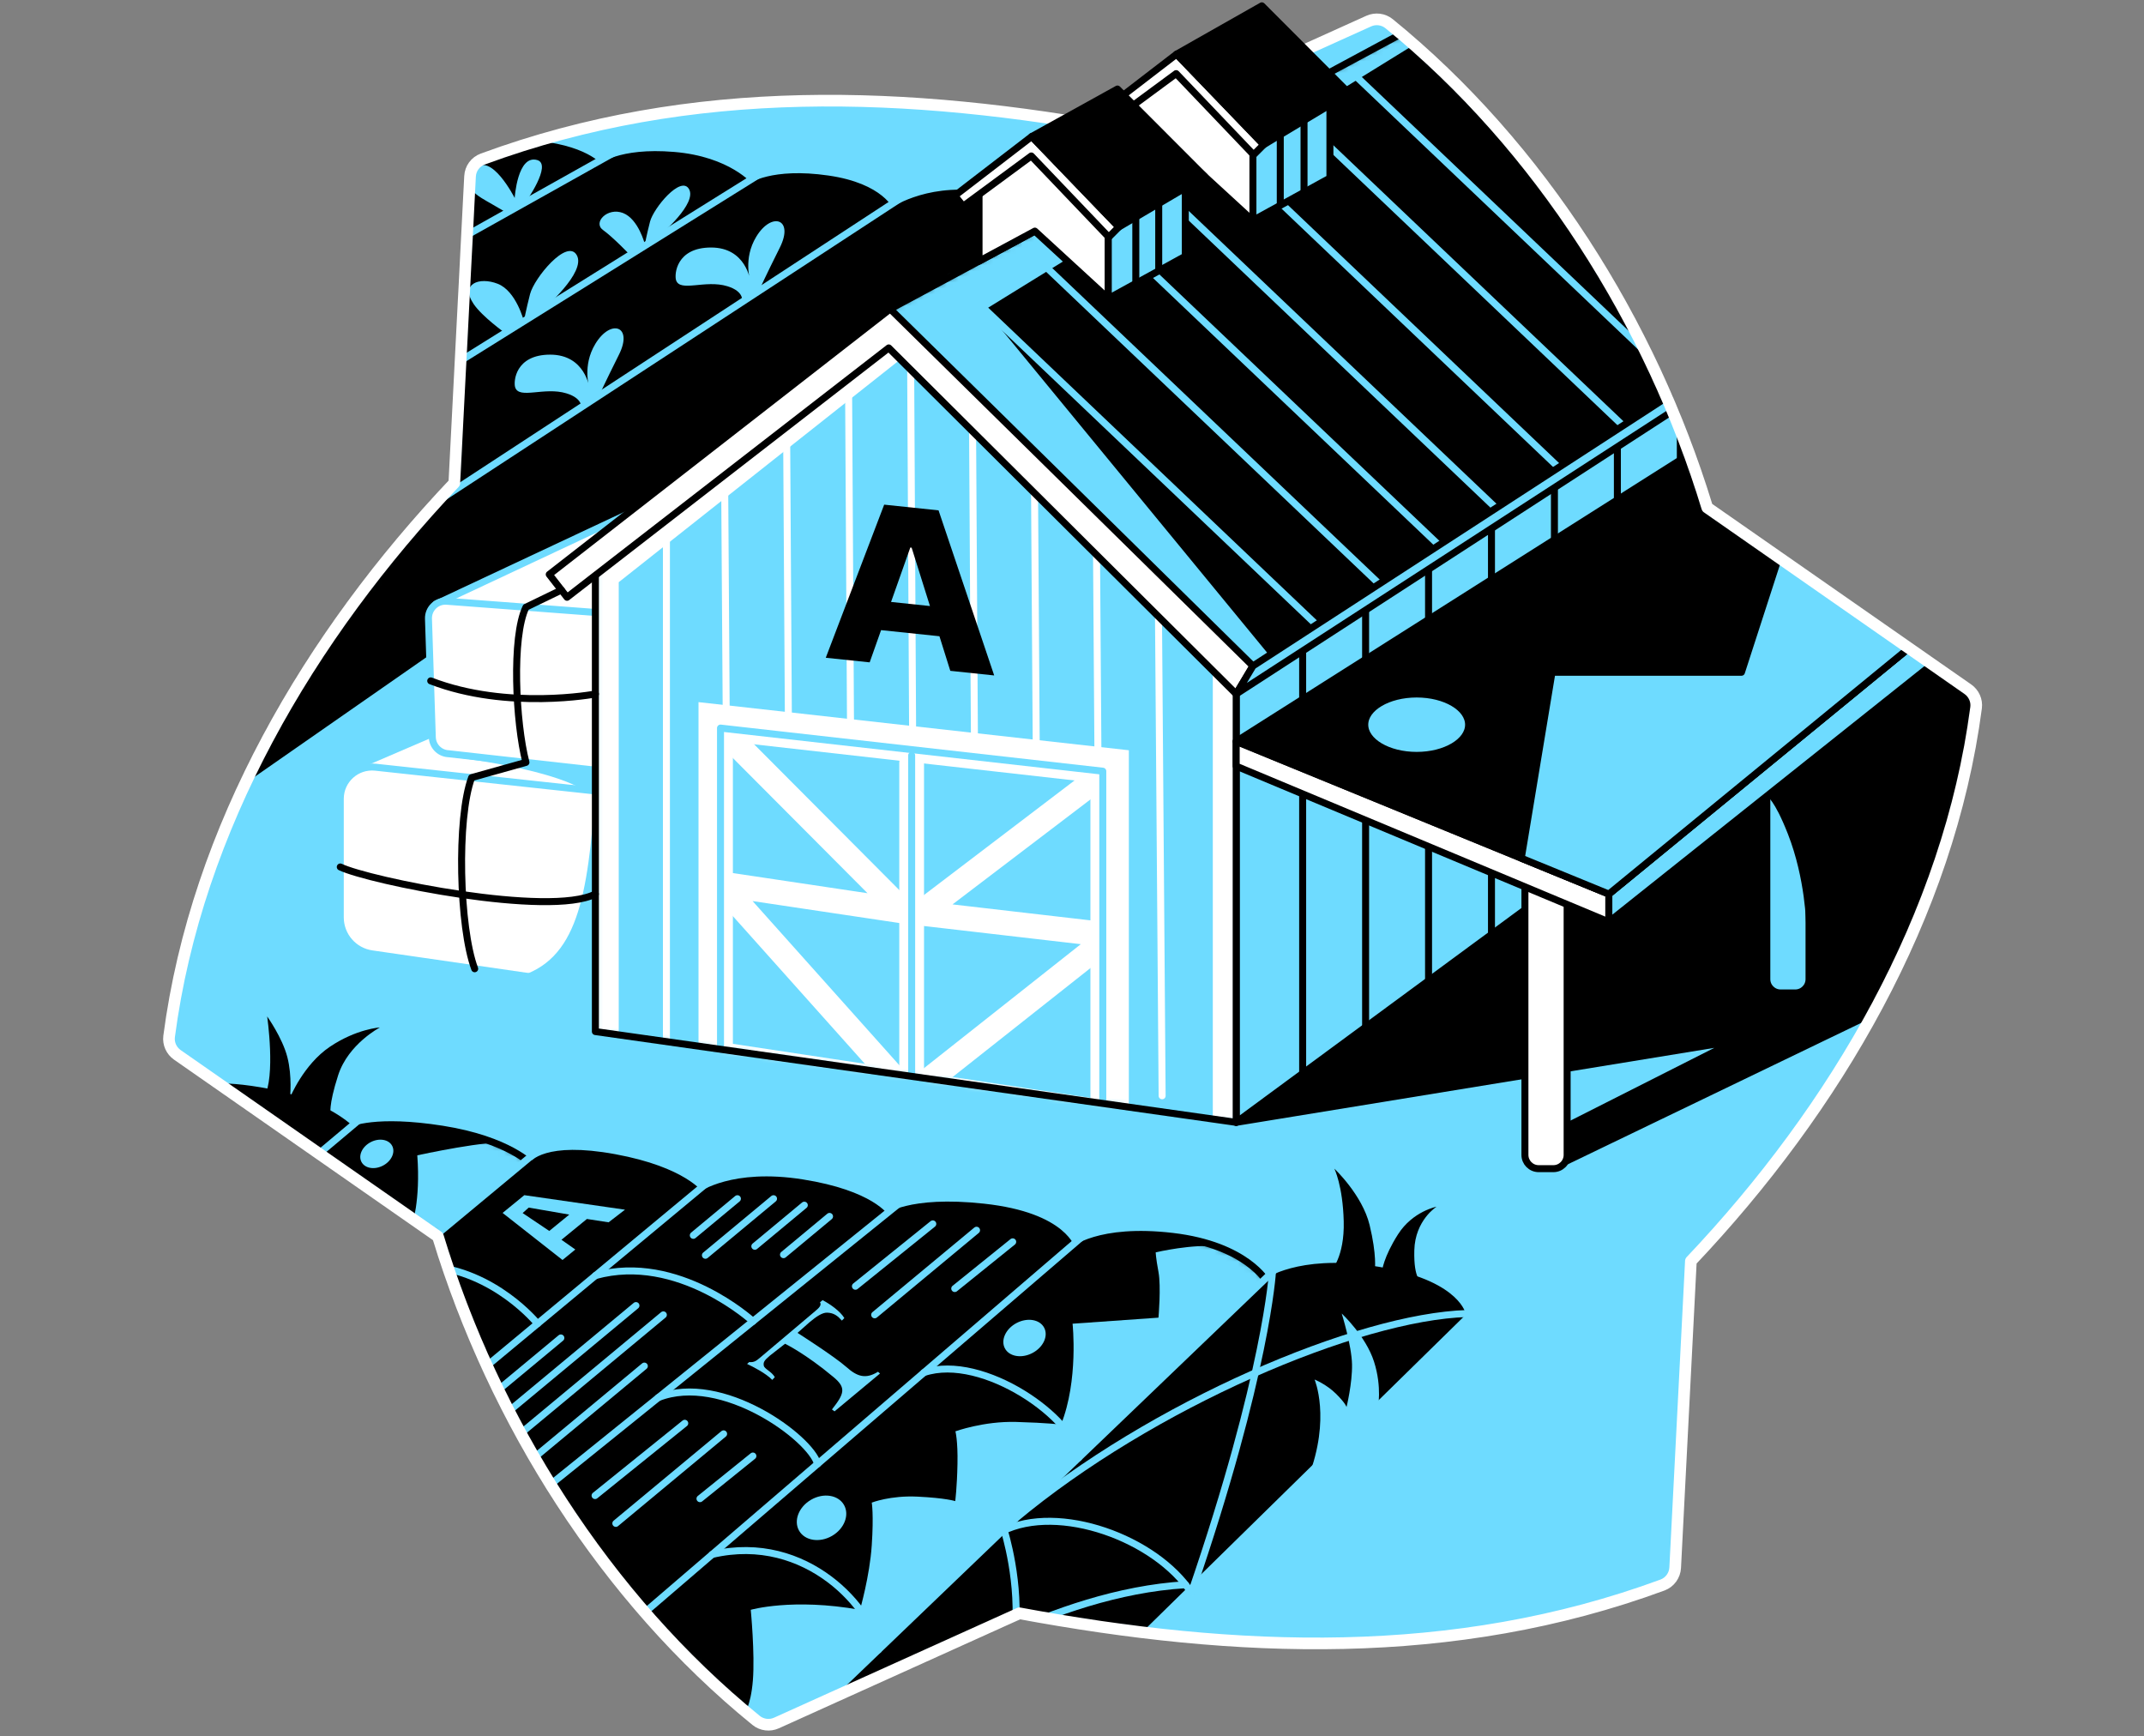
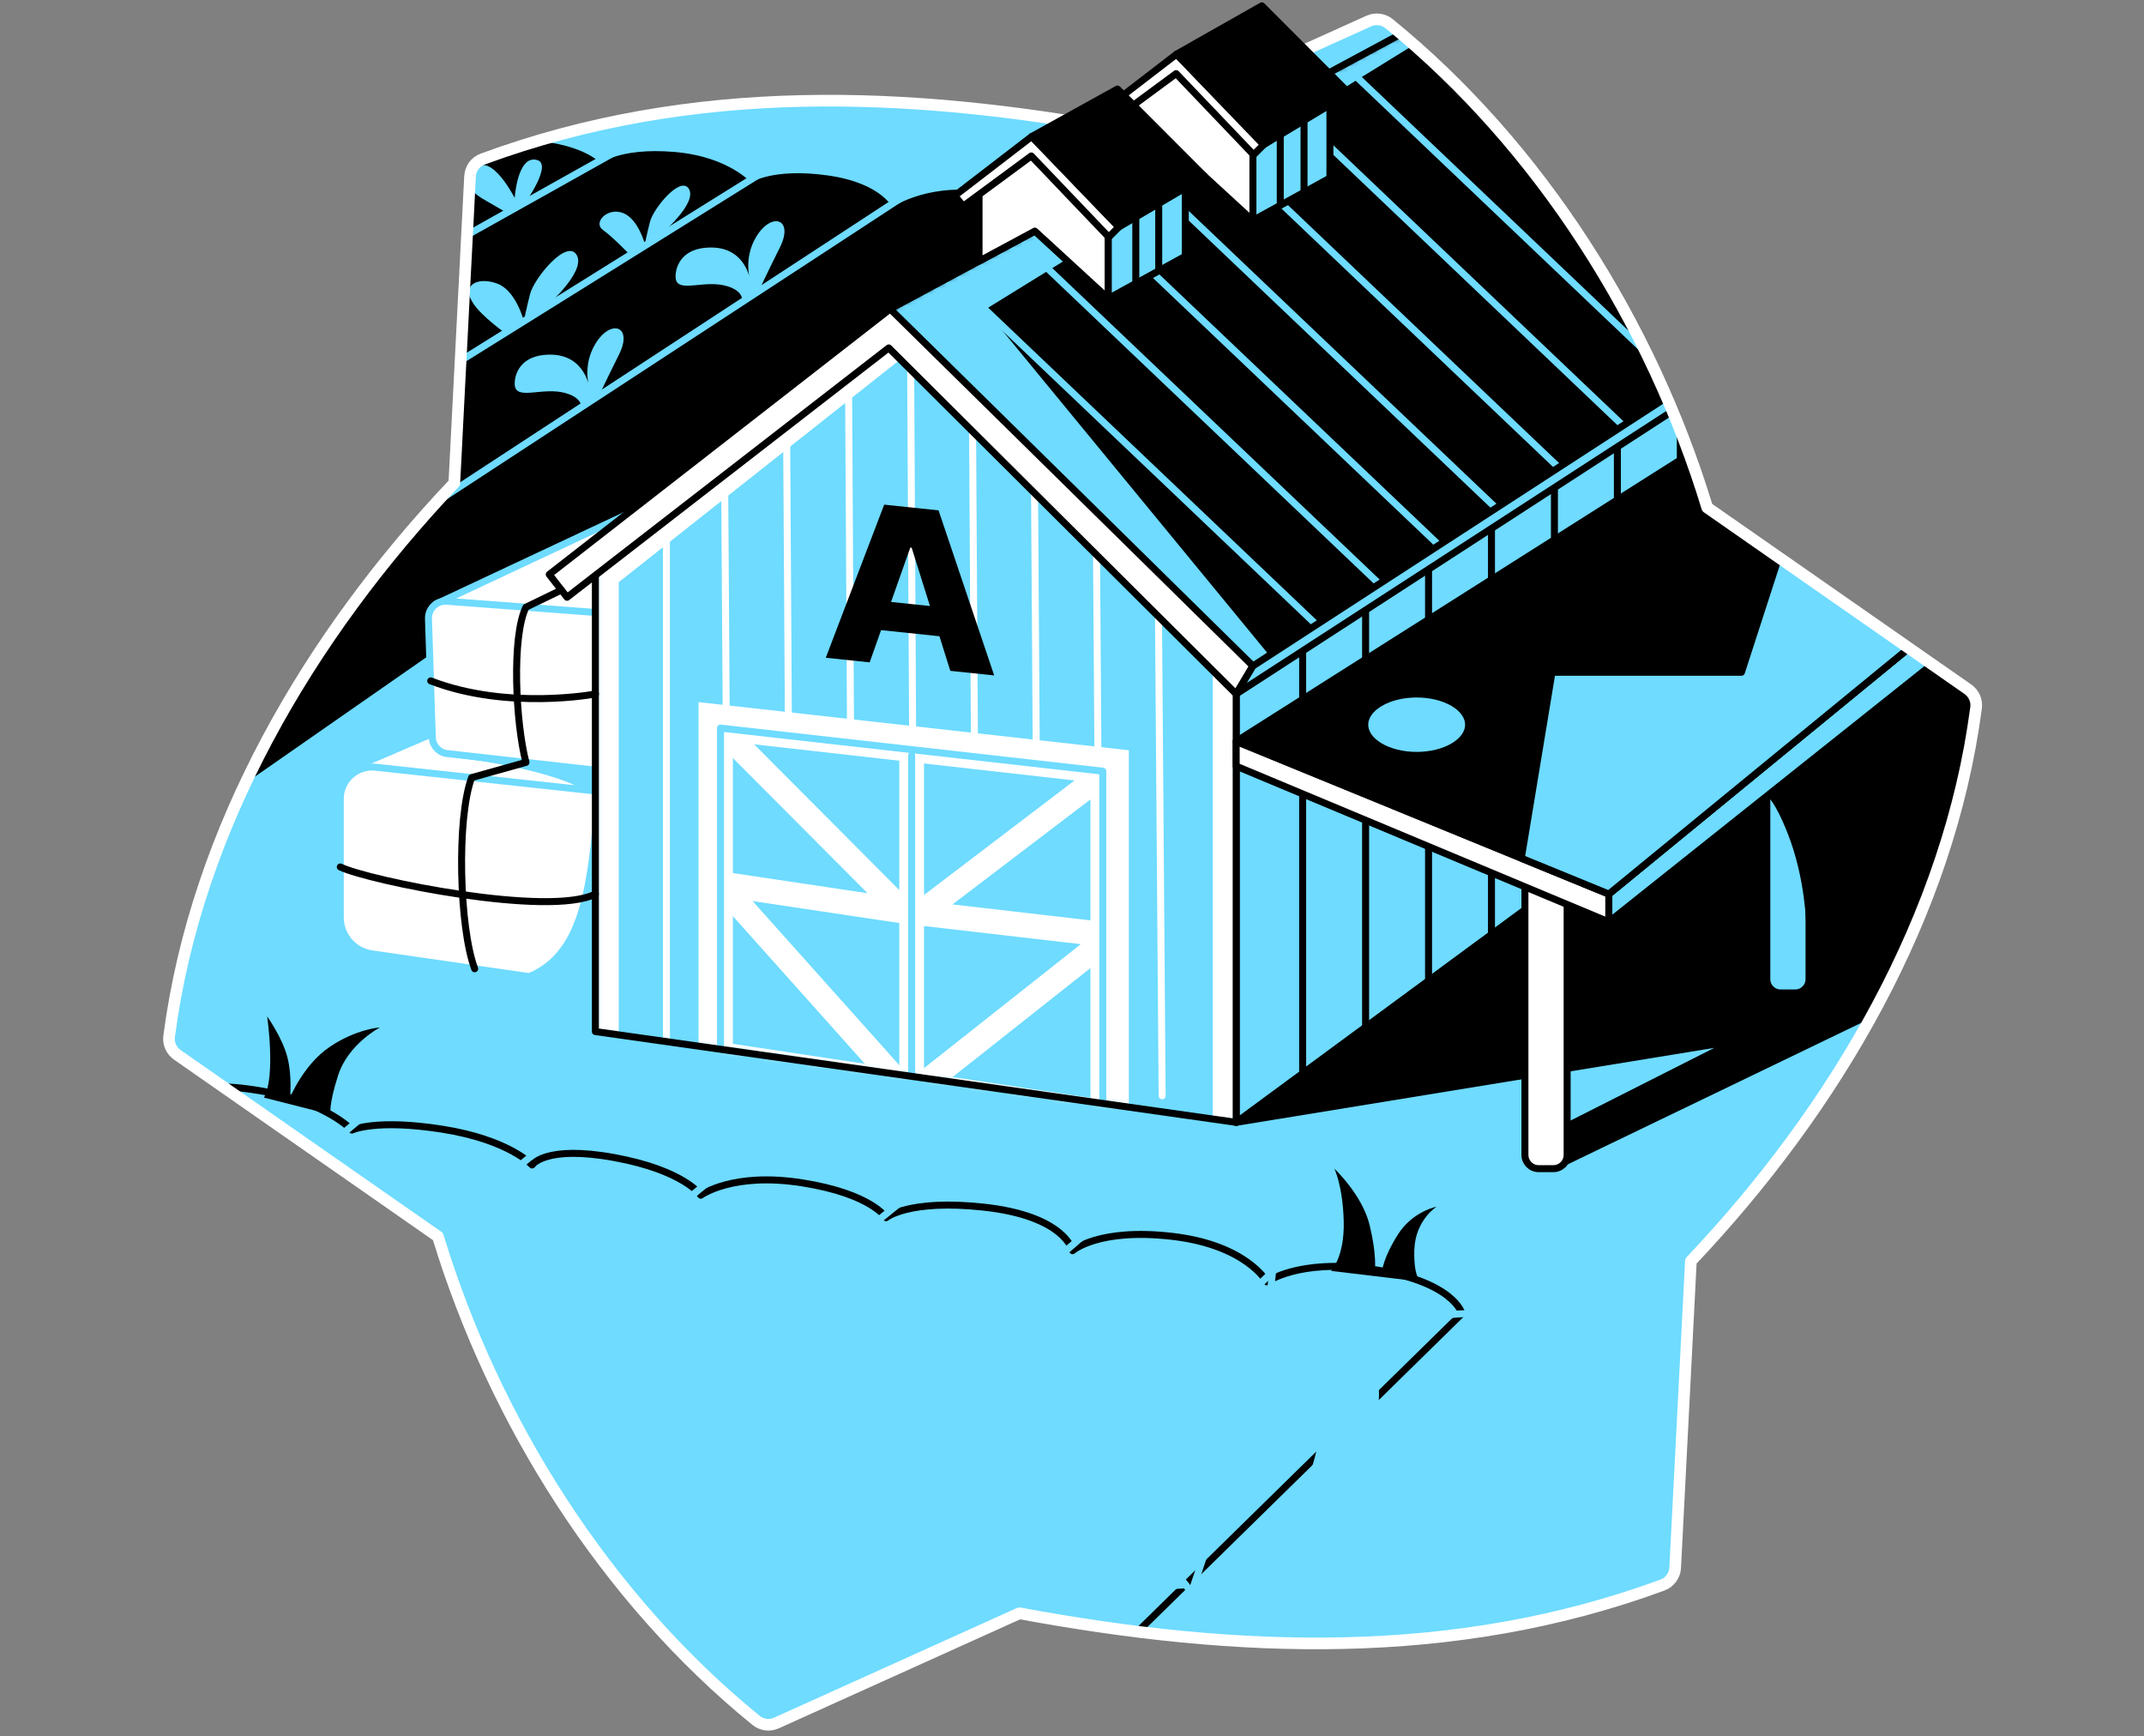
<svg xmlns="http://www.w3.org/2000/svg" width="368" height="298" viewBox="0 0 368 298" fill="none">
  <rect x="0" y="0" width="368" height="298" fill="#808080" stroke="none" />
  <path d="M293.035 87.111C283.397 55.435 264.308 25.102 238.419 4.06C237.437 3.266 236.086 3.103 234.937 3.617L193.239 22.45C155.996 15.553 118.759 14.07 82.848 27.301C81.6 27.762 80.746 28.928 80.678 30.258C80.153 40.453 77.98 82.895 77.98 82.895C53.136 109.111 33.722 142.096 29.027 177.871C28.867 179.105 29.424 180.329 30.442 181.038L75.168 212.211C84.809 243.891 103.898 274.22 129.787 295.262C130.769 296.056 132.12 296.22 133.269 295.702L174.967 276.873C212.207 283.766 249.444 285.248 285.358 272.022C286.602 271.561 287.46 270.383 287.531 269.057L290.226 216.431C315.066 190.212 334.48 157.223 339.179 121.451C339.339 120.217 338.785 118.993 337.768 118.284L293.042 87.111H293.035Z" fill="#6EDBFF" />
  <mask id="mask0_7427_2754" style="mask-type:luminance" maskUnits="userSpaceOnUse" x="29" y="3" width="311" height="293">
    <path d="M293.035 87.111C283.397 55.435 264.308 25.102 238.419 4.06C237.437 3.266 236.086 3.103 234.937 3.617L193.239 22.45C155.996 15.553 118.759 14.07 82.848 27.301C81.6 27.762 80.746 28.928 80.678 30.258C80.153 40.453 77.98 82.895 77.98 82.895C53.136 109.111 33.722 142.096 29.027 177.871C28.867 179.105 29.424 180.329 30.442 181.038L75.168 212.211C84.809 243.891 103.898 274.22 129.787 295.262C130.769 296.056 132.12 296.22 133.269 295.702L174.967 276.873C212.207 283.766 249.444 285.248 285.358 272.022C286.602 271.561 287.46 270.383 287.531 269.057L290.226 216.431C315.066 190.212 334.48 157.223 339.179 121.451C339.339 120.217 338.785 118.993 337.768 118.284L293.042 87.111H293.035Z" fill="white" />
  </mask>
  <g mask="url(#mask0_7427_2754)">
    <path d="M60.062 131.979L89.997 119.103L116.273 118.033L102.192 135.748L60.062 131.979Z" fill="white" stroke="#6EDBFF" stroke-width="1.2" stroke-linecap="round" stroke-linejoin="round" />
    <path d="M63.831 163.702L106.202 169.84V136.181L64.452 131.667C61.221 131.319 58.406 133.848 58.406 137.096V157.436C58.406 160.581 60.714 163.251 63.831 163.702Z" fill="white" stroke="#6EDBFF" stroke-width="1.2" stroke-linecap="round" stroke-linejoin="round" />
    <path d="M40.47 134.841L179.137 38.297C179.137 38.297 177.328 34.613 168.045 33.379C158.761 32.145 152.942 36.375 152.942 36.375C152.942 36.375 151.364 32.059 142.113 30.719C132.482 29.326 128.783 32.059 128.783 32.059C128.783 32.059 125.057 27.45 115.645 26.67C106.206 25.886 103.007 28.787 103.007 28.787C103.007 28.787 100.472 25.273 90.71 24.645C80.948 24.017 80.398 28.184 80.082 29.68C79.767 31.177 77.958 81.37 77.958 81.37C77.958 81.37 67.022 92.303 55.221 109.536C43.42 126.77 40.47 134.844 40.47 134.844V134.841Z" fill="black" stroke="black" stroke-width="1.2" stroke-linecap="round" stroke-linejoin="round" />
    <path d="M212.182 192.619L297.985 178.616L262.216 196.704L266.699 200.311L321.513 173.893C321.513 173.893 326.867 167.127 332.505 149.663C338.144 132.195 339.629 123.384 339.2 120.554C338.771 117.721 328.151 110.827 328.151 110.827L258.082 158.833L212.182 192.619Z" fill="black" stroke="black" stroke-width="1.2" stroke-linecap="round" stroke-linejoin="round" />
    <path d="M74.82 103.682L107.741 88.239L120.468 90.771L109.408 105.65L74.82 103.682Z" fill="white" stroke="#6EDBFF" stroke-width="1.2" stroke-linecap="round" stroke-linejoin="round" />
    <path d="M76.225 129.763C85.955 130.809 96.054 133.018 100.05 135.518L102.188 135.749L101.93 132.146L76.221 129.763H76.225Z" fill="#6EDBFF" />
    <path d="M102.192 135.748C100.887 153.947 99.124 164.882 88.713 167.702L102.075 169.145L102.192 135.745V135.748Z" fill="#6EDBFF" />
    <path d="M76.795 129.334L113.599 133.454L112.706 105.902L76.678 103.185C74.948 103.054 73.487 104.455 73.544 106.189L74.203 126.536C74.249 127.983 75.352 129.178 76.792 129.341L76.795 129.334Z" fill="white" stroke="#6EDBFF" stroke-width="1.2" stroke-linecap="round" stroke-linejoin="round" />
    <path d="M303.261 115.866H310.506V168.049C310.506 169.354 309.449 170.411 308.144 170.411H305.623C304.318 170.411 303.261 169.354 303.261 168.049V115.866Z" fill="#6EDBFF" stroke="black" stroke-width="1.2" stroke-linecap="round" stroke-linejoin="round" />
    <path d="M212.182 192.619L301.322 127L289.049 67.952L212.182 117.618V192.619Z" fill="#6EDBFF" stroke="black" stroke-width="1.2" stroke-linecap="round" stroke-linejoin="round" />
    <path d="M152.797 53.027L240.525 5.808C240.525 5.808 260.724 14.947 276.145 40.761C291.567 66.576 289.049 67.952 289.049 67.952L214.289 115.919L152.797 57.031V53.027Z" fill="black" />
    <mask id="mask1_7427_2754" style="mask-type:luminance" maskUnits="userSpaceOnUse" x="152" y="5" width="138" height="111">
      <path d="M152.797 53.027L240.525 5.808C240.525 5.808 260.724 14.947 276.145 40.761C291.567 66.576 289.049 67.952 289.049 67.952L214.289 115.919L152.797 57.031V53.027Z" fill="white" />
    </mask>
    <g mask="url(#mask1_7427_2754)">
      <path d="M163.137 47.463L226.713 107.948" stroke="#6EDBFF" stroke-width="1.2" stroke-linecap="round" stroke-linejoin="round" />
      <path d="M173.839 40.386L237.419 100.87" stroke="#6EDBFF" stroke-width="1.2" stroke-linecap="round" stroke-linejoin="round" />
      <path d="M184.541 34.169L248.121 94.654" stroke="#6EDBFF" stroke-width="1.2" stroke-linecap="round" stroke-linejoin="round" />
      <path d="M195.246 28.666L258.823 89.15" stroke="#6EDBFF" stroke-width="1.2" stroke-linecap="round" stroke-linejoin="round" />
      <path d="M205.948 21.641L269.525 82.126" stroke="#6EDBFF" stroke-width="1.2" stroke-linecap="round" stroke-linejoin="round" />
      <path d="M216.65 14.138L280.226 74.622" stroke="#6EDBFF" stroke-width="1.2" stroke-linecap="round" stroke-linejoin="round" />
      <path d="M227.352 7.961L290.932 68.445" stroke="#6EDBFF" stroke-width="1.2" stroke-linecap="round" stroke-linejoin="round" />
      <path d="M243.327 7.294L169.091 53.126L218.491 113.224L214.289 115.919L152.797 53.027L241.685 3.323L243.327 7.294Z" fill="#6EDBFF" />
    </g>
    <path d="M152.797 53.027L240.525 5.808C240.525 5.808 260.724 14.947 276.145 40.761C291.567 66.576 289.049 67.952 289.049 67.952L214.289 115.919L152.797 57.031V53.027Z" stroke="black" stroke-width="1.2" stroke-linecap="round" stroke-linejoin="round" />
    <path d="M223.59 109.923V184.435" stroke="black" stroke-width="1.2" stroke-linecap="round" stroke-linejoin="round" />
    <path d="M234.395 102.693V177.205" stroke="black" stroke-width="1.2" stroke-linecap="round" stroke-linejoin="round" />
    <path d="M245.199 96.835V171.347" stroke="black" stroke-width="1.2" stroke-linecap="round" stroke-linejoin="round" />
    <path d="M256 89.306V164.79" stroke="black" stroke-width="1.2" stroke-linecap="round" stroke-linejoin="round" />
    <path d="M266.805 82.225V155.113" stroke="black" stroke-width="1.2" stroke-linecap="round" stroke-linejoin="round" />
    <path d="M277.61 74.7V149.213" stroke="black" stroke-width="1.2" stroke-linecap="round" stroke-linejoin="round" />
    <path d="M288.414 67.857V142.369" stroke="black" stroke-width="1.2" stroke-linecap="round" stroke-linejoin="round" />
    <path d="M102.192 177.038L212.182 192.619V115.199L152.939 55.484L102.192 98.012V177.038Z" fill="#6EDBFF" />
    <mask id="mask2_7427_2754" style="mask-type:luminance" maskUnits="userSpaceOnUse" x="102" y="55" width="111" height="138">
      <path d="M102.192 177.038L212.182 192.619V115.199L152.939 55.484L102.192 98.012V177.038Z" fill="white" />
    </mask>
    <g mask="url(#mask2_7427_2754)">
      <path d="M114.387 90.278V178.765" stroke="white" stroke-width="1.2" stroke-linecap="round" stroke-linejoin="round" />
      <path d="M124.394 84.2L125.021 178.765" stroke="white" stroke-width="1.2" stroke-linecap="round" stroke-linejoin="round" />
      <path d="M135.028 75.7L135.655 178.765" stroke="white" stroke-width="1.2" stroke-linecap="round" stroke-linejoin="round" />
      <path d="M145.662 67.857L146.29 178.765" stroke="white" stroke-width="1.2" stroke-linecap="round" stroke-linejoin="round" />
      <path d="M156.297 60.864L156.928 178.765" stroke="white" stroke-width="1.2" stroke-linecap="round" stroke-linejoin="round" />
      <path d="M166.931 73.069L167.563 178.765" stroke="white" stroke-width="1.2" stroke-linecap="round" stroke-linejoin="round" />
      <path d="M177.57 84.2L178.197 178.765" stroke="white" stroke-width="1.2" stroke-linecap="round" stroke-linejoin="round" />
      <path d="M188.204 94.083L188.832 183.457" stroke="white" stroke-width="1.2" stroke-linecap="round" stroke-linejoin="round" />
      <path d="M198.838 104.575L199.47 188.059" stroke="white" stroke-width="1.2" stroke-linecap="round" stroke-linejoin="round" />
      <path d="M106.202 177.205V99.916L154.946 61.357L152.442 58.896L102.192 98.012V177.038L106.202 177.205Z" fill="white" />
      <path d="M212.182 192.311V115.022L208.168 113.118V192.144L212.182 192.311Z" fill="white" />
      <path d="M119.894 120.5V179.52L193.757 189.981V128.759L119.894 120.5Z" fill="white" />
      <path d="M123.67 179.829V124.954L189.285 132.351V189.435" fill="#6EDBFF" />
      <path d="M153.269 186.903C152.684 186.903 152.106 186.666 151.684 186.194L122.085 153.081C121.489 152.415 121.376 151.443 121.798 150.656C122.223 149.869 123.096 149.429 123.982 149.564L148.904 153.294L122.163 126.454C121.333 125.625 121.337 124.277 122.17 123.451C123 122.621 124.347 122.625 125.174 123.458L156.449 154.851C157.095 155.5 157.254 156.489 156.84 157.308C156.428 158.127 155.535 158.588 154.63 158.45L129.177 154.642L154.854 183.364C155.634 184.24 155.559 185.581 154.687 186.364C154.283 186.726 153.776 186.903 153.272 186.903H153.269Z" fill="white" />
      <path d="M159.311 187.584C158.684 187.584 158.063 187.308 157.645 186.776C156.918 185.854 157.074 184.52 157.992 183.793L185.513 162.039L157.765 158.826C156.903 158.727 156.191 158.113 155.96 157.276C155.73 156.44 156.031 155.549 156.723 155.025L189.573 130.032C190.505 129.323 191.839 129.504 192.548 130.437C193.257 131.369 193.076 132.703 192.144 133.412L163.492 155.213L191.101 158.408C191.956 158.507 192.665 159.11 192.899 159.936C193.133 160.762 192.846 161.649 192.172 162.184L160.623 187.123C160.233 187.432 159.769 187.581 159.308 187.581L159.311 187.584Z" fill="white" />
      <path d="M189.285 193.009C189.179 193.009 189.073 193.002 188.966 192.985L123.351 183.07C122.312 182.914 121.542 182.02 121.542 180.971V124.954C121.542 124.348 121.801 123.773 122.252 123.369C122.702 122.965 123.305 122.774 123.904 122.841L189.52 130.238C190.594 130.358 191.406 131.266 191.406 132.348V190.882C191.406 191.499 191.137 192.087 190.668 192.492C190.282 192.825 189.789 193.006 189.282 193.006L189.285 193.009ZM125.794 179.144L187.161 188.417V134.248L125.794 127.33V179.144Z" fill="white" />
      <path d="M156.478 188.056C155.304 188.056 154.354 187.105 154.354 185.932V130.898C154.354 129.724 155.304 128.773 156.478 128.773C157.651 128.773 158.602 129.724 158.602 130.898V185.932C158.602 187.105 157.651 188.056 156.478 188.056Z" fill="white" />
      <path d="M123.67 179.829V124.954L189.285 132.351V189.435" stroke="#6EDBFF" stroke-width="1.2" stroke-linecap="round" stroke-linejoin="round" />
      <path d="M156.478 129.642V185.183" stroke="#6EDBFF" stroke-width="1.2" stroke-linecap="round" stroke-linejoin="round" />
    </g>
    <path d="M102.192 177.038L212.182 192.619V115.199L152.939 55.484L102.192 98.012V177.038Z" stroke="black" stroke-width="1.2" stroke-linecap="round" stroke-linejoin="round" />
    <path d="M261.741 146.021H268.986V198.204C268.986 199.509 267.929 200.566 266.624 200.566H264.103C262.798 200.566 261.741 199.509 261.741 198.204V146.021Z" fill="white" stroke="black" stroke-width="1.2" stroke-linecap="round" stroke-linejoin="round" />
    <path d="M215.054 114.295L152.797 53.027L94.273 98.583L97.327 102.505L152.545 59.711L212.182 119.103L215.054 114.295Z" fill="white" stroke="black" stroke-width="1.2" stroke-linecap="round" stroke-linejoin="round" />
    <path d="M212.182 127.238L276.145 153.436V158.216L212.182 131.486V127.238Z" fill="white" stroke="black" stroke-width="1.2" stroke-linecap="round" stroke-linejoin="round" />
    <path d="M276.145 153.436V158.216L332.506 113.334L329.339 109.852L276.145 153.436Z" fill="#6EDBFF" stroke="black" stroke-width="1.2" stroke-linecap="round" stroke-linejoin="round" />
    <path d="M212.182 127.238L290.992 77.31L329.339 109.852L276.145 153.436L212.182 127.238Z" fill="black" stroke="black" stroke-width="1.2" stroke-linecap="round" stroke-linejoin="round" />
    <path d="M261.114 147.28L266.39 115.373H298.907L306.868 90.781L329.339 109.852L276.145 153.436L261.114 147.28Z" fill="#6EDBFF" stroke="black" stroke-width="1.2" stroke-linecap="round" stroke-linejoin="round" />
    <path d="M243.16 129.642C248.082 129.642 252.071 127.283 252.071 124.373C252.071 121.463 248.082 119.104 243.16 119.104C238.239 119.104 234.249 121.463 234.249 124.373C234.249 127.283 238.239 129.642 243.16 129.642Z" fill="#6EDBFF" stroke="black" stroke-width="1.2" stroke-linecap="round" stroke-linejoin="round" />
    <path d="M303.261 136.624L310.506 130.855L310.016 158.748C310.016 158.748 309.899 150.84 306.882 143.138C304.538 137.156 303.261 136.621 303.261 136.621V136.624Z" fill="black" />
    <path d="M163.109 115.128L170.644 115.919L161.095 87.587L151.762 86.608L141.737 112.884L149.272 113.674L151.23 108.143L161.247 109.192L163.109 115.125V115.128ZM152.942 103.306L156.247 93.966L156.474 93.991L159.62 104.008L152.942 103.306Z" fill="black" />
    <path d="M215.054 114.295L212.182 119.104L289.393 69.048L289.691 65.842L215.054 114.295Z" fill="#6EDBFF" stroke="black" stroke-width="1.2" stroke-linecap="round" stroke-linejoin="round" />
-     <path d="M250.937 225.427L195.264 280.036C195.264 280.036 177.956 278.06 175.832 278.532C173.708 279.004 133.134 299.571 131.457 297.415C129.784 295.259 109.979 283.723 92.983 255.873C75.99 228.023 74.512 211.754 74.512 211.754L34.449 187.187C34.449 187.187 35.846 185.729 44.598 187.187C55.927 189.073 60.409 193.942 60.409 193.942C60.409 193.942 64.427 191.985 75.912 193.793C87.398 195.601 91.334 199.931 91.334 199.931C91.334 199.931 93.536 196.47 105.497 198.672C117.454 200.874 120.287 205.123 120.287 205.123C120.287 205.123 125.716 201.108 137.673 202.998C149.631 204.885 152.084 208.984 152.084 208.984C152.084 208.984 155.928 205.768 168.829 207.169C182.85 208.69 184.098 214.644 184.098 214.644C184.098 214.644 188.523 210.697 201.268 212.193C214.012 213.69 217.448 219.995 217.448 219.995C217.448 219.995 222.888 216.027 235.228 217.792C249.547 219.838 250.929 225.423 250.929 225.423L250.937 225.427Z" fill="black" />
    <mask id="mask3_7427_2754" style="mask-type:luminance" maskUnits="userSpaceOnUse" x="34" y="186" width="217" height="112">
      <path d="M250.937 225.427L195.264 280.036C195.264 280.036 177.956 278.06 175.832 278.532C173.708 279.004 133.134 299.571 131.457 297.415C129.784 295.259 109.979 283.723 92.983 255.873C75.99 228.023 74.512 211.754 74.512 211.754L34.449 187.187C34.449 187.187 35.846 185.729 44.598 187.187C55.927 189.073 60.409 193.942 60.409 193.942C60.409 193.942 64.427 191.985 75.912 193.793C87.398 195.601 91.334 199.931 91.334 199.931C91.334 199.931 93.536 196.47 105.497 198.672C117.454 200.874 120.287 205.123 120.287 205.123C120.287 205.123 125.716 201.108 137.673 202.998C149.631 204.885 152.084 208.984 152.084 208.984C152.084 208.984 155.928 205.768 168.829 207.169C182.85 208.69 184.098 214.644 184.098 214.644C184.098 214.644 188.523 210.697 201.268 212.193C214.012 213.69 217.448 219.995 217.448 219.995C217.448 219.995 222.888 216.027 235.228 217.792C249.547 219.838 250.929 225.423 250.929 225.423L250.937 225.427Z" fill="white" />
    </mask>
    <g mask="url(#mask3_7427_2754)">
      <path d="M182.108 244.49C185.151 236.913 184.098 227.175 184.098 227.175L198.842 226.136C198.842 226.136 199.314 220.817 198.842 218.285C198.37 215.754 198.37 214.927 198.37 214.927C198.37 214.927 204.959 213.388 208.98 213.981C213.005 214.573 217.739 218.92 217.739 218.92L185.147 250.182C185.147 250.182 184.193 246.611 183.197 245.817C182.2 245.022 182.105 244.494 182.105 244.494L182.108 244.49Z" fill="#6EDBFF" />
      <path d="M147.606 276.277C147.606 276.277 149.279 270.507 149.63 265.196C149.985 259.884 149.63 257.88 149.63 257.88C149.63 257.88 152.811 256.625 157.485 256.852C162.371 257.089 163.956 257.621 163.956 257.621C163.956 257.621 164.265 255.295 164.343 251.238C164.421 247.182 163.988 245.646 163.988 245.646C163.988 245.646 168.853 243.877 174.406 244.033C179.96 244.189 182.105 244.49 182.105 244.49C182.105 244.49 184.789 247.653 185.147 248.795C185.505 249.937 184.098 251.185 184.098 251.185L151.099 282.837L147.606 276.28V276.277Z" fill="#6EDBFF" />
      <path d="M147.606 276.277C136.021 274.206 128.861 276.277 128.861 276.277C128.861 276.277 129.592 283.805 129.227 288.369C128.861 292.932 127.649 294.333 127.649 294.333L132.163 297.574L136.503 296.326L139.932 293.542L150.255 283.642C150.255 283.642 150.967 283.174 150.063 280.894C149.159 278.614 147.602 276.277 147.602 276.277H147.606Z" fill="#6EDBFF" />
      <path d="M71.625 198.275C72.214 206.183 70.682 210.36 70.682 210.36L75.047 212.328L90.284 199.038L89.682 197.105C89.682 197.105 87.536 197.343 86.239 196.368C84.941 195.396 71.625 198.275 71.625 198.275Z" fill="#6EDBFF" />
    </g>
    <path d="M250.937 225.427L195.264 280.036C195.264 280.036 177.956 278.06 175.832 278.532C173.708 279.004 133.134 299.571 131.457 297.415C129.784 295.259 109.979 283.723 92.983 255.873C75.99 228.023 74.512 211.754 74.512 211.754L34.449 187.187C34.449 187.187 35.846 185.729 44.598 187.187C55.927 189.073 60.409 193.942 60.409 193.942C60.409 193.942 64.427 191.985 75.912 193.793C87.398 195.601 91.334 199.931 91.334 199.931C91.334 199.931 93.536 196.47 105.497 198.672C117.454 200.874 120.287 205.123 120.287 205.123C120.287 205.123 125.716 201.108 137.673 202.998C149.631 204.885 152.084 208.984 152.084 208.984C152.084 208.984 155.928 205.768 168.829 207.169C182.85 208.69 184.098 214.644 184.098 214.644C184.098 214.644 188.523 210.697 201.268 212.193C214.012 213.69 217.448 219.995 217.448 219.995C217.448 219.995 222.888 216.027 235.228 217.792C249.547 219.838 250.929 225.423 250.929 225.423L250.937 225.427Z" stroke="black" stroke-width="1.2" stroke-linecap="round" stroke-linejoin="round" />
    <path d="M137.375 296L219.448 217.282" stroke="#6EDBFF" stroke-width="1.2" stroke-linecap="round" stroke-linejoin="round" />
    <path d="M186.218 211.832L107.997 279.004" stroke="#6EDBFF" stroke-width="1.2" stroke-linecap="round" stroke-linejoin="round" />
    <path d="M154.591 206.325L92.26 256.565" stroke="#6EDBFF" stroke-width="1.2" stroke-linecap="round" stroke-linejoin="round" />
    <path d="M122.238 202.279L82.164 235.558" stroke="#6EDBFF" stroke-width="1.2" stroke-linecap="round" stroke-linejoin="round" />
    <path d="M94.274 195.832L73.451 213.126" stroke="#6EDBFF" stroke-width="1.2" stroke-linecap="round" stroke-linejoin="round" />
    <path d="M61.831 192.027L53.331 199.169" stroke="#6EDBFF" stroke-width="1.2" stroke-linecap="round" stroke-linejoin="round" />
    <path d="M204.484 273.341C198.413 264.057 181.732 257.919 171.984 262.806" stroke="#6EDBFF" stroke-width="1.2" stroke-linecap="round" stroke-linejoin="round" />
    <path d="M122.238 266.774C138.617 262.955 149.971 276.454 150.776 283.146" stroke="#6EDBFF" stroke-width="1.2" stroke-linecap="round" stroke-linejoin="round" />
    <path d="M158.591 235.558C168.75 232.193 184.722 243.6 185.151 250.178" stroke="#6EDBFF" stroke-width="1.2" stroke-linecap="round" stroke-linejoin="round" />
    <path d="M218.406 218.282C218.406 218.282 217.452 235.558 204.484 273.341" stroke="#6EDBFF" stroke-width="1.2" stroke-linecap="round" stroke-linejoin="round" />
    <path d="M174.147 260.731C197.626 241.083 233.075 225.977 251.833 225.427" stroke="#6EDBFF" stroke-width="1.2" stroke-linecap="round" stroke-linejoin="round" />
    <path d="M172.364 262.625C172.364 262.625 175.282 271.759 174.148 280.894" stroke="#6EDBFF" stroke-width="1.2" stroke-linecap="round" stroke-linejoin="round" />
    <path d="M203.491 271.969C180.396 273.341 158.13 288.369 158.13 288.369" stroke="#6EDBFF" stroke-width="1.2" stroke-linecap="round" stroke-linejoin="round" />
    <path d="M112.982 239.859C123.904 235.554 139.131 246.785 140.333 251.235" stroke="#6EDBFF" stroke-width="1.2" stroke-linecap="round" stroke-linejoin="round" />
    <path d="M102.202 218.917C116.404 214.984 129.23 226.767 129.23 226.767" stroke="#6EDBFF" stroke-width="1.2" stroke-linecap="round" stroke-linejoin="round" />
    <path d="M73.451 217.282C84.962 218.112 92.26 227.172 92.26 227.172" stroke="#6EDBFF" stroke-width="1.2" stroke-linecap="round" stroke-linejoin="round" />
    <path d="M177.198 232.21C179.062 231.236 179.97 229.291 179.225 227.866C178.48 226.441 176.365 226.075 174.501 227.05C172.637 228.024 171.73 229.969 172.474 231.394C173.219 232.819 175.334 233.184 177.198 232.21Z" fill="#6EDBFF" />
    <path d="M65.73 200.045C67.186 199.284 67.896 197.765 67.314 196.652C66.733 195.54 65.081 195.255 63.625 196.016C62.169 196.777 61.459 198.295 62.041 199.408C62.622 200.521 64.274 200.806 65.73 200.045Z" fill="#6EDBFF" />
    <path d="M142.803 263.593C144.928 262.366 145.848 259.982 144.858 258.267C143.868 256.552 141.343 256.157 139.218 257.384C137.093 258.611 136.172 260.996 137.162 262.71C138.152 264.425 140.678 264.82 142.803 263.593Z" fill="#6EDBFF" />
    <path d="M224.572 253.515C228.465 243.366 225.636 236.756 225.636 236.756C225.636 236.756 227.699 237.583 229.352 239.235C231.004 240.888 231.121 241.476 231.121 241.476C231.121 241.476 232.125 237.405 232.064 234.161C232.004 230.916 230.295 225.427 230.295 225.427C230.295 225.427 234.426 229.264 235.841 233.689C237.256 238.115 236.49 241.714 236.49 241.714L224.572 253.515Z" fill="#6EDBFF" />
    <path d="M228.469 218.115C228.469 218.115 230.795 215.75 230.639 209.612C230.483 203.474 229.029 200.562 229.029 200.562C229.029 200.562 233.823 205.048 235.082 210.24C236.341 215.431 235.983 217.902 235.983 217.902L237.221 218.112C237.221 218.112 237.444 215.782 239.962 211.832C242.479 207.881 246.571 207.094 246.571 207.094C246.571 207.094 242.891 209.406 242.756 214.569C242.621 219.732 244.036 219.97 244.036 219.97L228.476 218.115H228.469Z" fill="black" />
    <path d="M45.307 188.368C47.353 184.747 45.856 174.442 45.856 174.442C45.856 174.442 48.452 178.063 49.317 181.407C50.182 184.751 49.778 188.371 49.778 188.371C49.778 188.371 52.069 182.708 56.633 179.637C61.196 176.57 65.207 176.332 65.207 176.332C65.207 176.332 59.778 179.166 58.048 184.513C56.317 189.864 56.757 191.279 56.757 191.279L45.303 188.368H45.307Z" fill="black" />
    <path d="M160.105 210.044L146.825 220.746" stroke="#6EDBFF" stroke-width="1.2" stroke-linecap="round" stroke-linejoin="round" />
    <path d="M173.821 213.122L163.875 221.14" stroke="#6EDBFF" stroke-width="1.2" stroke-linecap="round" stroke-linejoin="round" />
    <path d="M167.616 211.133L150.13 225.65" stroke="#6EDBFF" stroke-width="1.2" stroke-linecap="round" stroke-linejoin="round" />
    <path d="M117.532 244.264L102.139 256.671" stroke="#6EDBFF" stroke-width="1.2" stroke-linecap="round" stroke-linejoin="round" />
    <path d="M129.227 249.884L120.146 257.203" stroke="#6EDBFF" stroke-width="1.2" stroke-linecap="round" stroke-linejoin="round" />
    <path d="M124.202 246.079L105.702 261.444" stroke="#6EDBFF" stroke-width="1.2" stroke-linecap="round" stroke-linejoin="round" />
    <path d="M126.571 205.722L119 212.009" stroke="#6EDBFF" stroke-width="1.2" stroke-linecap="round" stroke-linejoin="round" />
    <path d="M132.769 205.722L121.078 215.431" stroke="#6EDBFF" stroke-width="1.2" stroke-linecap="round" stroke-linejoin="round" />
    <path d="M138.053 206.832L129.56 213.885" stroke="#6EDBFF" stroke-width="1.2" stroke-linecap="round" stroke-linejoin="round" />
    <path d="M142.383 208.761L134.479 215.328" stroke="#6EDBFF" stroke-width="1.2" stroke-linecap="round" stroke-linejoin="round" />
    <path d="M96.267 229.618L84.306 239.551" stroke="#6EDBFF" stroke-width="1.2" stroke-linecap="round" stroke-linejoin="round" />
    <path d="M109.156 224.062L86.239 243.093" stroke="#6EDBFF" stroke-width="1.2" stroke-linecap="round" stroke-linejoin="round" />
    <path d="M113.858 225.657L88.121 247.029" stroke="#6EDBFF" stroke-width="1.2" stroke-linecap="round" stroke-linejoin="round" />
    <path d="M110.596 234.448L90.433 251.189" stroke="#6EDBFF" stroke-width="1.2" stroke-linecap="round" stroke-linejoin="round" />
    <path d="M104.461 209.775L107.277 207.605L89.993 205.115L86.267 208.162L96.55 216.239L98.749 214.441L96.369 212.771L100.738 209.2L104.465 209.775H104.461ZM94.281 211.257L89.706 208.186L90.749 207.247L97.713 208.449L94.277 211.257H94.281Z" fill="#6EDBFF" />
    <path d="M144.503 226.64C143.815 225.87 143.155 225.313 141.971 225.278C141.166 225.253 140.141 225.916 138.943 226.927L136.886 228.75C136.886 228.75 143.23 232.788 145.304 234.632C147.145 236.267 148.595 236.721 150.705 235.42L151.045 235.725L143.244 242.217L142.797 241.891C144.95 239.154 145.262 238.175 143.077 236.345C138.23 232.289 134.751 230.615 134.751 230.615L132.156 232.643C131.145 233.494 131.003 233.806 131.095 234.363C131.191 234.948 132.439 235.366 132.989 236.345L132.553 236.817C131.432 235.657 129.205 234.544 128.23 234.079L128.595 233.76C129.464 233.842 129.84 233.523 130.5 232.969L139.921 225.016C140.531 224.501 141.07 224.026 140.748 223.501L141.191 223.129C142.528 223.835 144.201 225.016 144.925 226.204L144.499 226.643L144.503 226.64Z" fill="#6EDBFF" />
    <path d="M154.662 33.978L75.029 86.069" stroke="#6EDBFF" stroke-width="1.2" stroke-linecap="round" stroke-linejoin="round" />
    <path d="M131.723 29.052L78.941 61.974" stroke="#6EDBFF" stroke-width="1.2" stroke-linecap="round" stroke-linejoin="round" />
    <path d="M106.305 25.687L79.519 40.694" stroke="#6EDBFF" stroke-width="1.2" stroke-linecap="round" stroke-linejoin="round" />
    <path d="M86.689 57.14L93.284 53.027C93.284 53.027 100.656 46.751 99.004 43.8C97.352 40.85 91.689 47.701 90.979 50.47C90.27 53.24 89.923 55.126 89.923 55.126C89.923 55.126 88.618 49.946 85.433 48.704C82.246 47.46 78.944 48.704 81.302 52.183C82.774 54.35 86.689 57.144 86.689 57.144V57.14Z" fill="#6EDBFF" />
    <path d="M107.99 43.609L113.497 40.173C113.497 40.173 119.653 34.932 118.273 32.467C116.894 30.003 112.163 35.726 111.571 38.038C110.979 40.35 110.688 41.925 110.688 41.925C110.688 41.925 109.6 37.598 106.94 36.559C104.281 35.52 101.717 38.184 103.49 39.464C105.263 40.744 107.99 43.609 107.99 43.609Z" fill="#6EDBFF" />
    <path d="M99.752 70.083L102.805 67.952C102.805 67.952 103.763 65.821 106.241 60.864C108.72 55.907 104.819 54.655 102.181 59.023C99.905 62.786 101.163 66.576 101.163 66.576C101.163 66.576 100.454 60.864 94.437 60.864C88.419 60.864 88.121 65.502 88.419 66.459C89.082 68.584 93.437 66.342 97.231 67.509C100.178 68.413 99.752 70.087 99.752 70.087V70.083Z" fill="#6EDBFF" />
    <path d="M127.369 51.697L130.422 49.566C130.422 49.566 131.379 47.435 133.858 42.478C136.336 37.52 132.436 36.269 129.798 40.637C127.521 44.4 128.78 48.19 128.78 48.19C128.78 48.19 128.071 42.478 122.053 42.478C116.036 42.478 115.738 47.116 116.036 48.073C116.699 50.197 121.053 47.956 124.847 49.123C127.794 50.027 127.369 51.701 127.369 51.701V51.697Z" fill="#6EDBFF" />
    <path d="M86.976 36.517L90.221 34.698C90.221 34.698 94.813 28.248 92.228 27.475C88.813 26.453 88.341 33.978 88.341 33.978C88.341 33.978 84.249 25.911 81.498 29.052C78.742 32.194 82.157 33.698 84.565 35.106L86.976 36.513V36.517Z" fill="#6EDBFF" />
    <path d="M96.362 101.263L90.274 104.207C87.795 109.299 88.501 124.05 90.274 130.841L80.951 133.451C78.352 140.454 78.827 159.219 81.476 166.258" stroke="black" stroke-width="1.2" stroke-linecap="round" stroke-linejoin="round" />
    <path d="M58.406 148.791C63.363 151.167 94.274 157.447 102.188 153.436" stroke="black" stroke-width="1.2" stroke-linecap="round" stroke-linejoin="round" />
    <path d="M73.93 116.852C87.164 121.965 102.203 119.103 102.203 119.103" stroke="black" stroke-width="1.2" stroke-linecap="round" stroke-linejoin="round" />
  </g>
  <path d="M293.035 87.111C283.397 55.435 264.308 25.102 238.419 4.06C237.437 3.266 236.086 3.103 234.937 3.617L193.239 22.45C155.996 15.553 118.759 14.07 82.848 27.301C81.6 27.762 80.746 28.928 80.678 30.258C80.153 40.453 77.98 82.895 77.98 82.895C53.136 109.111 33.722 142.096 29.027 177.871C28.867 179.105 29.424 180.329 30.442 181.038L75.168 212.211C84.809 243.891 103.898 274.22 129.787 295.262C130.769 296.056 132.12 296.22 133.269 295.702L174.967 276.873C212.207 283.766 249.444 285.248 285.358 272.022C286.602 271.561 287.46 270.383 287.531 269.057L290.226 216.431C315.066 190.212 334.48 157.223 339.179 121.451C339.339 120.217 338.785 118.993 337.768 118.284L293.042 87.111H293.035Z" stroke="white" stroke-width="2" stroke-linecap="round" stroke-linejoin="round" />
  <path d="M202.48 26.34L215.083 37.91V24.219L202.48 11.237L192.895 18.081V31.496L202.48 26.34Z" fill="white" stroke="black" stroke-width="1.2" stroke-linecap="round" stroke-linejoin="round" />
  <path d="M177.626 39.666L190.229 51.236V37.545L177.626 24.563L168.045 31.407V44.822L177.626 39.666Z" fill="white" stroke="black" stroke-width="1.2" stroke-linecap="round" stroke-linejoin="round" />
  <path d="M190.229 37.545L203.448 30.287V43.978L190.229 51.236V37.545Z" fill="#6EDBFF" stroke="black" stroke-width="1.2" stroke-linecap="round" stroke-linejoin="round" />
  <path d="M215.054 24.131L228.27 16.872V30.563L215.054 37.822V24.131Z" fill="#6EDBFF" stroke="black" stroke-width="1.2" stroke-linecap="round" stroke-linejoin="round" />
  <path d="M163.875 33.588L165.325 35.382L177.013 26.765L190.31 40.694L192.041 38.96L177.087 23.429L163.875 33.588Z" fill="white" stroke="black" stroke-width="1.2" stroke-linecap="round" stroke-linejoin="round" />
  <path d="M186.622 21.081L188.105 22.787L201.874 12.634L215.171 26.563L216.902 24.829L201.948 9.298L186.622 21.081Z" fill="white" stroke="black" stroke-width="1.2" stroke-linecap="round" stroke-linejoin="round" />
  <path d="M177.087 23.429L191.803 15.28L206.781 30.287L192.041 38.96L177.087 23.429Z" fill="black" stroke="black" stroke-width="1.2" stroke-linecap="round" stroke-linejoin="round" />
  <path d="M201.948 9.298L216.586 1L231.565 16.007L216.902 24.829L201.948 9.298Z" fill="black" stroke="black" stroke-width="1.2" stroke-linecap="round" stroke-linejoin="round" />
  <path d="M194.952 37.506V48.701" stroke="black" stroke-width="1.2" stroke-linecap="round" stroke-linejoin="round" />
  <path d="M198.885 35.145V46.343" stroke="black" stroke-width="1.2" stroke-linecap="round" stroke-linejoin="round" />
  <path d="M219.749 22.96V35.145" stroke="black" stroke-width="1.2" stroke-linecap="round" stroke-linejoin="round" />
  <path d="M223.827 20.677V32.864" stroke="black" stroke-width="1.2" stroke-linecap="round" stroke-linejoin="round" />
</svg>